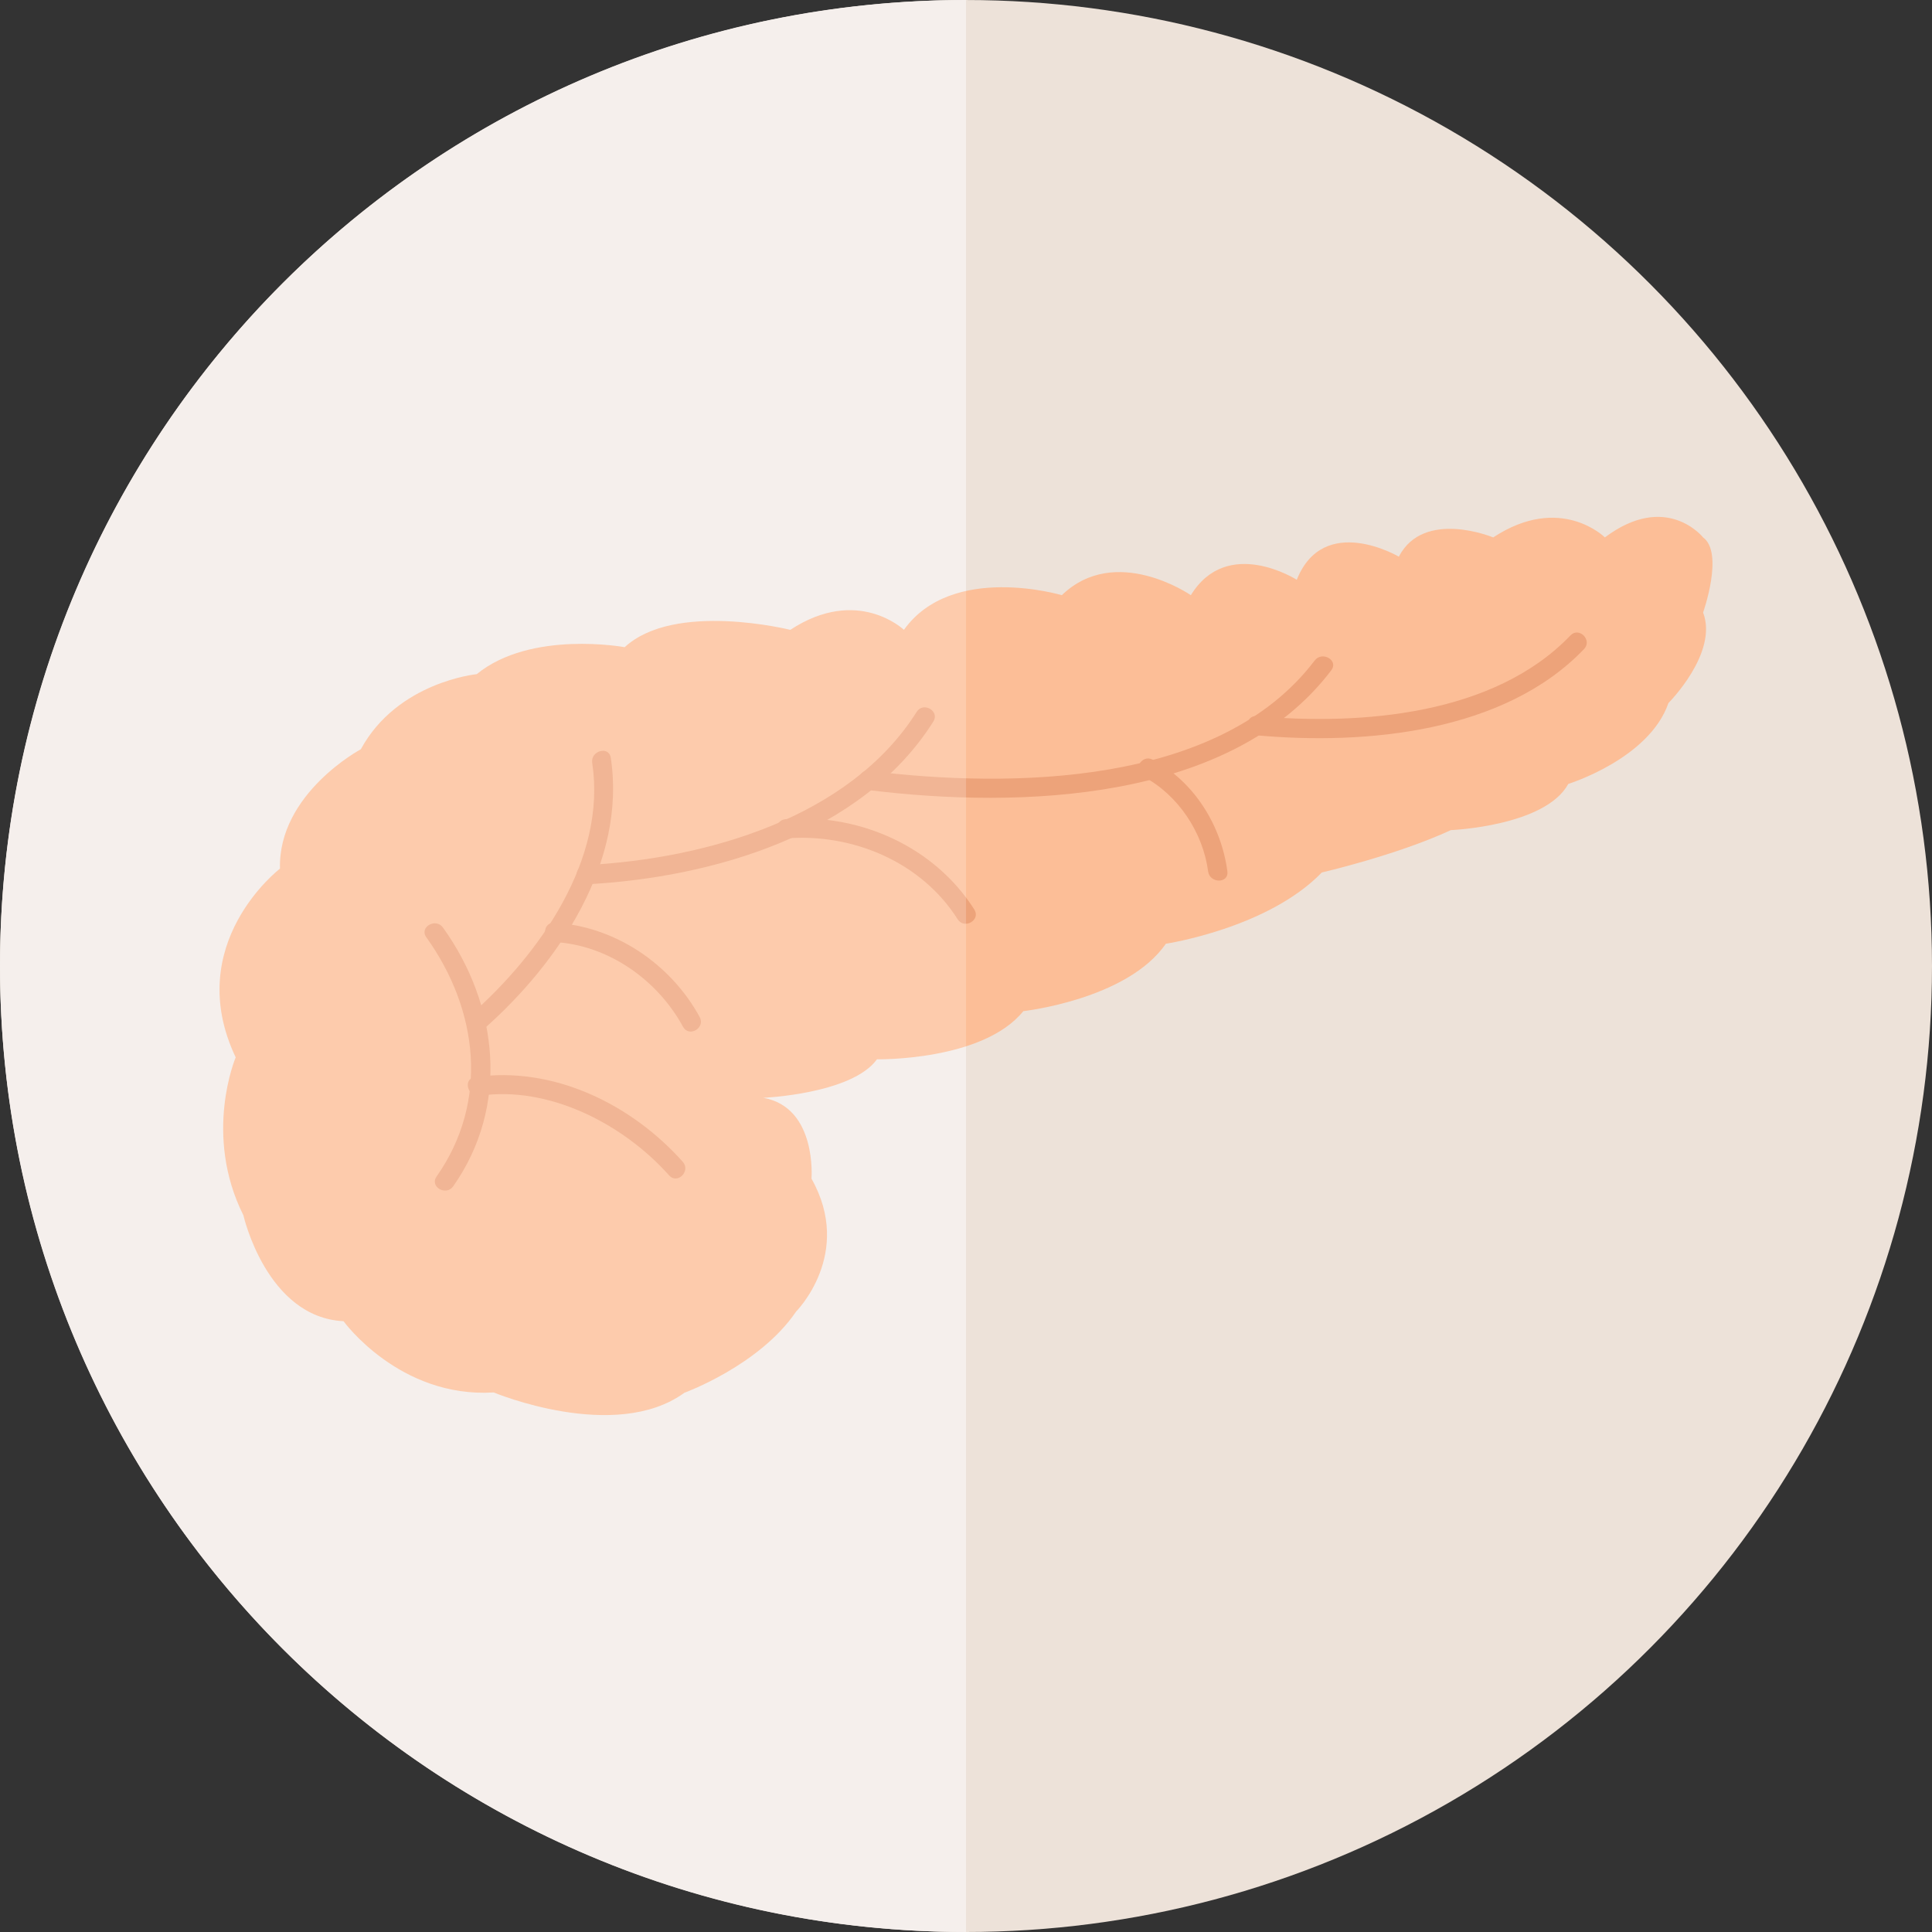
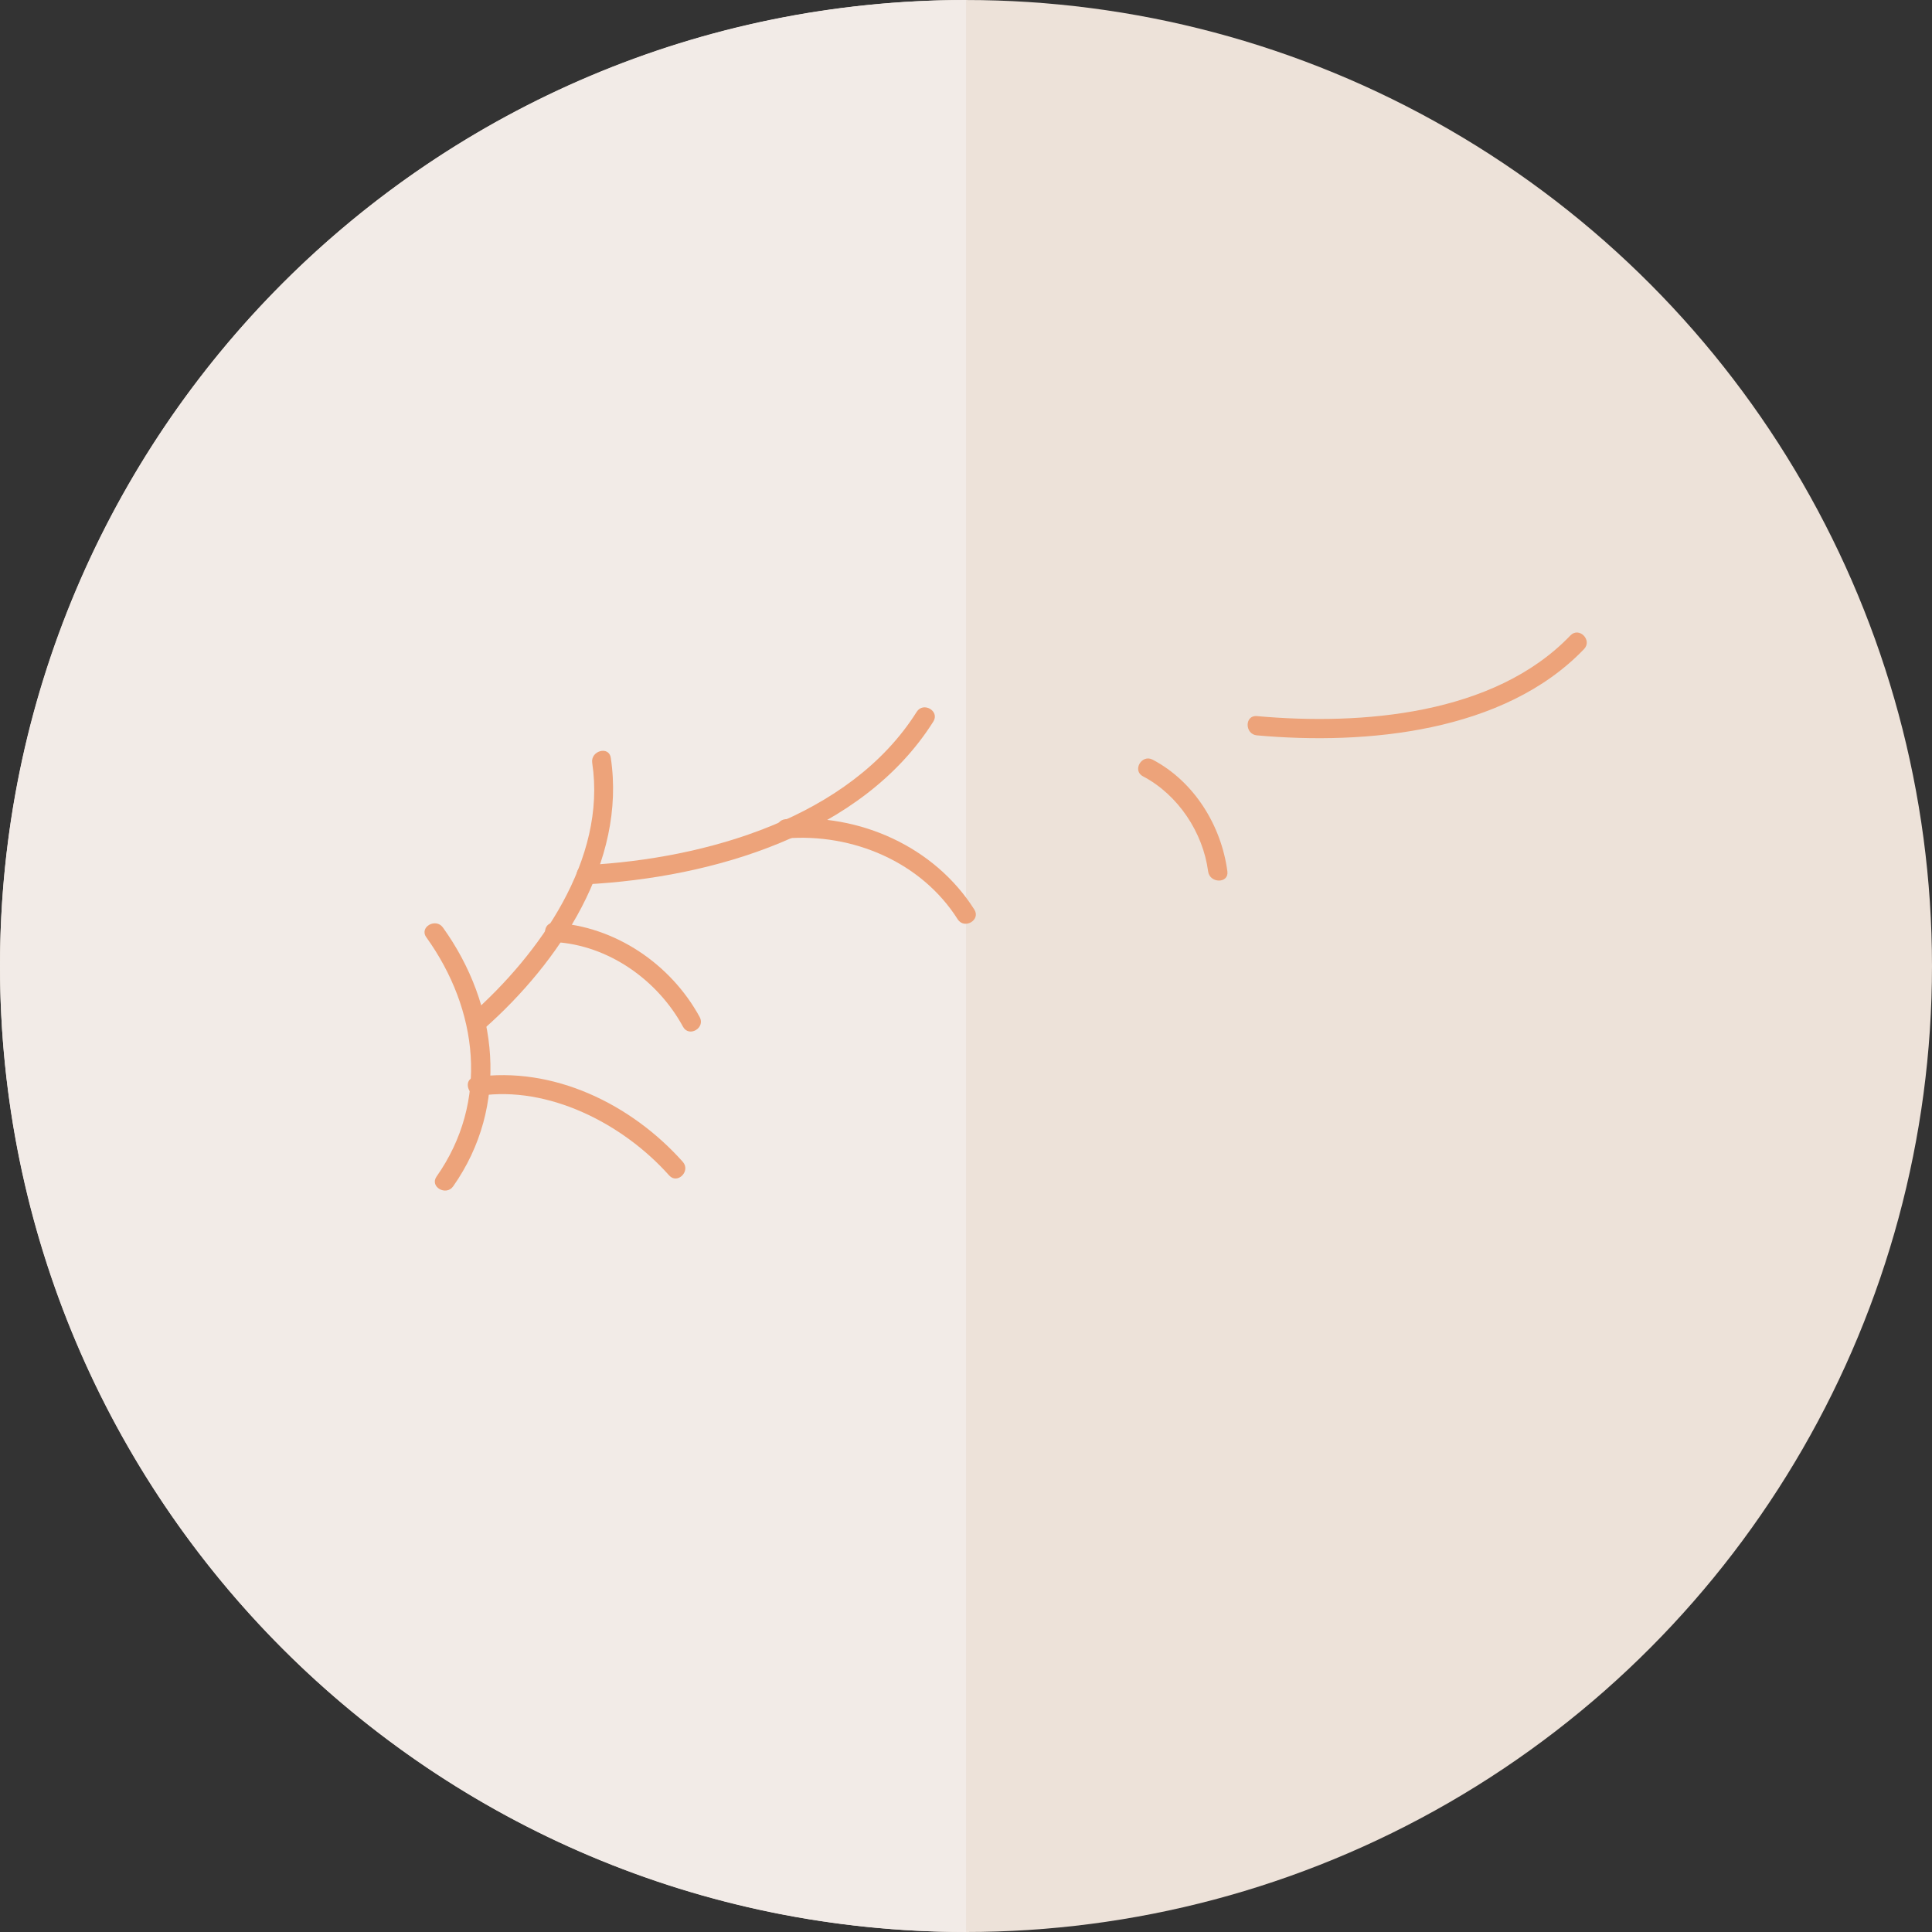
<svg xmlns="http://www.w3.org/2000/svg" height="800px" width="800px" version="1.1" id="Layer_1" viewBox="0 0 521.704 521.704" xml:space="preserve">
  <rect x="0" y="0" width="521.704" height="521.704" fill="#333333" stroke="none" />
  <g>
    <g>
      <g>
        <circle style="fill:#EDE2D9;" cx="260.852" cy="260.854" r="260.85" />
        <path style="fill:#F2EBE7;" d="M0.002,260.854c0,144.06,116.794,260.846,260.859,260.846V0C116.796,0,0.002,116.79,0.002,260.854     z" />
      </g>
      <g>
-         <path style="fill:#FCBE97;" d="M459.891,145.12c0,0-9.881-12.478-26.52,0c0,0-11.957-11.957-30.16,0     c0,0-18.724-7.796-25.482,5.199c0,0-20.279-11.957-27.559,6.241c0,0-18.72-11.957-28.601,4.161c0,0-20.283-14.042-34.842,0     c0,0-29.643-8.843-42.639,9.36c0,0-12.478-11.957-30.681,0c0,0-31.203-7.801-44.723,4.682c0,0-25.301-4.682-39.951,7.279     c0,0-21.412,2.076-31.293,20.279c0,0-22.364,11.957-21.838,32.241c0,0-26.52,20.279-11.957,50.961c0,0-8.843,20.8,2.076,42.639     c0,0,6.241,27.559,27.042,28.605c0,0,15.08,20.8,40.558,19.241c0,0,32.762,13.693,51.482,0.086c0,0,20.283-7.366,30.165-21.925     c0,0,15.597-15.601,4.161-35.885c0,0,1.559-19.241-13.004-21.838c0,0,23.923-1.038,30.681-10.398c0,0,28.601,0.517,39.52-13.004     c0,0,28.084-3.123,38.486-18.203c0,0,27.559-4.161,42.117-19.241c0,0,20.283-4.682,34.842-11.44c0,0,25.482-1.038,31.719-12.478     c0,0,21.843-6.758,27.042-21.838c0,0,13.521-13.521,9.36-24.44C459.891,165.403,465.599,149.285,459.891,145.12z" />
        <g>
          <path style="fill:#EDA37A;" d="M122.374,320.344c15.27-21.726,12.224-49.005-2.77-69.883c-1.943-2.696-6.452-0.103-4.493,2.623      c14.016,19.525,17.036,44.331,2.77,64.632C115.956,320.468,120.47,323.066,122.374,320.344L122.374,320.344z" />
        </g>
        <g>
          <path style="fill:#EDA37A;" d="M130.731,277.787c20.305-17.94,38.443-45.072,34.201-73.156c-0.495-3.312-5.509-1.9-5.014,1.378      c3.933,26.055-14.163,51.576-32.87,68.095C124.537,276.331,128.224,279.996,130.731,277.787L130.731,277.787z" />
        </g>
        <g>
          <path style="fill:#EDA37A;" d="M158.199,238.801c34.231-1.766,74.647-13.538,93.832-43.957c1.796-2.843-2.709-5.453-4.493-2.623      c-18.087,28.683-57.043,39.718-89.339,41.381C154.869,233.77,154.852,238.977,158.199,238.801L158.199,238.801z" />
        </g>
        <g>
-           <path style="fill:#EDA37A;" d="M234.586,213.353c40.761,5.04,97.872,3.312,124.922-32.379c2.029-2.671-2.494-5.259-4.497-2.619      c-25.659,33.852-81.78,34.571-120.426,29.798C231.26,207.74,231.303,212.948,234.586,213.353L234.586,213.353z" />
-         </g>
+           </g>
        <g>
          <path style="fill:#EDA37A;" d="M339.397,198.57c29.549,2.658,66.79-0.797,88.349-23.299c2.313-2.425-1.357-6.108-3.683-3.678      c-20.585,21.502-56.431,24.319-84.661,21.778C336.054,193.065,336.089,198.268,339.397,198.57L339.397,198.57z" />
        </g>
        <g>
          <path style="fill:#EDA37A;" d="M129.585,295.882c18.427-2.696,38.529,7.409,51.107,21.52c2.244,2.507,5.905-1.185,3.678-3.678      c-13.84-15.528-34.946-25.956-56.168-22.855C124.894,291.355,126.303,296.364,129.585,295.882L129.585,295.882z" />
        </g>
        <g>
          <path style="fill:#EDA37A;" d="M149.687,254.376c14.628,0.818,27.907,10.286,34.756,22.889c1.611,2.946,6.095,0.319,4.497-2.623      c-7.762-14.266-22.812-24.539-39.253-25.461C146.341,248.988,146.353,254.191,149.687,254.376L149.687,254.376z" />
        </g>
        <g>
          <path style="fill:#EDA37A;" d="M212.153,226.404c18.078-1.482,36.656,6.366,46.451,21.83c1.788,2.821,6.293,0.215,4.497-2.623      c-10.743-16.954-31-26.042-50.948-24.406C208.828,221.476,208.802,226.68,212.153,226.404L212.153,226.404z" />
        </g>
        <g>
          <path style="fill:#EDA37A;" d="M308.634,209.627c9.506,5.009,16.209,15.153,17.6,25.681c0.431,3.278,5.63,3.321,5.199,0      c-1.628-12.349-8.929-24.242-20.176-30.173C308.298,203.575,305.67,208.063,308.634,209.627L308.634,209.627z" />
        </g>
      </g>
-       <path style="opacity:0.2;fill:#FFFFFF;enable-background:new    ;" d="M0.002,260.854c0,144.06,116.794,260.846,260.859,260.846V0    C116.796,0,0.002,116.79,0.002,260.854z" />
    </g>
  </g>
</svg>